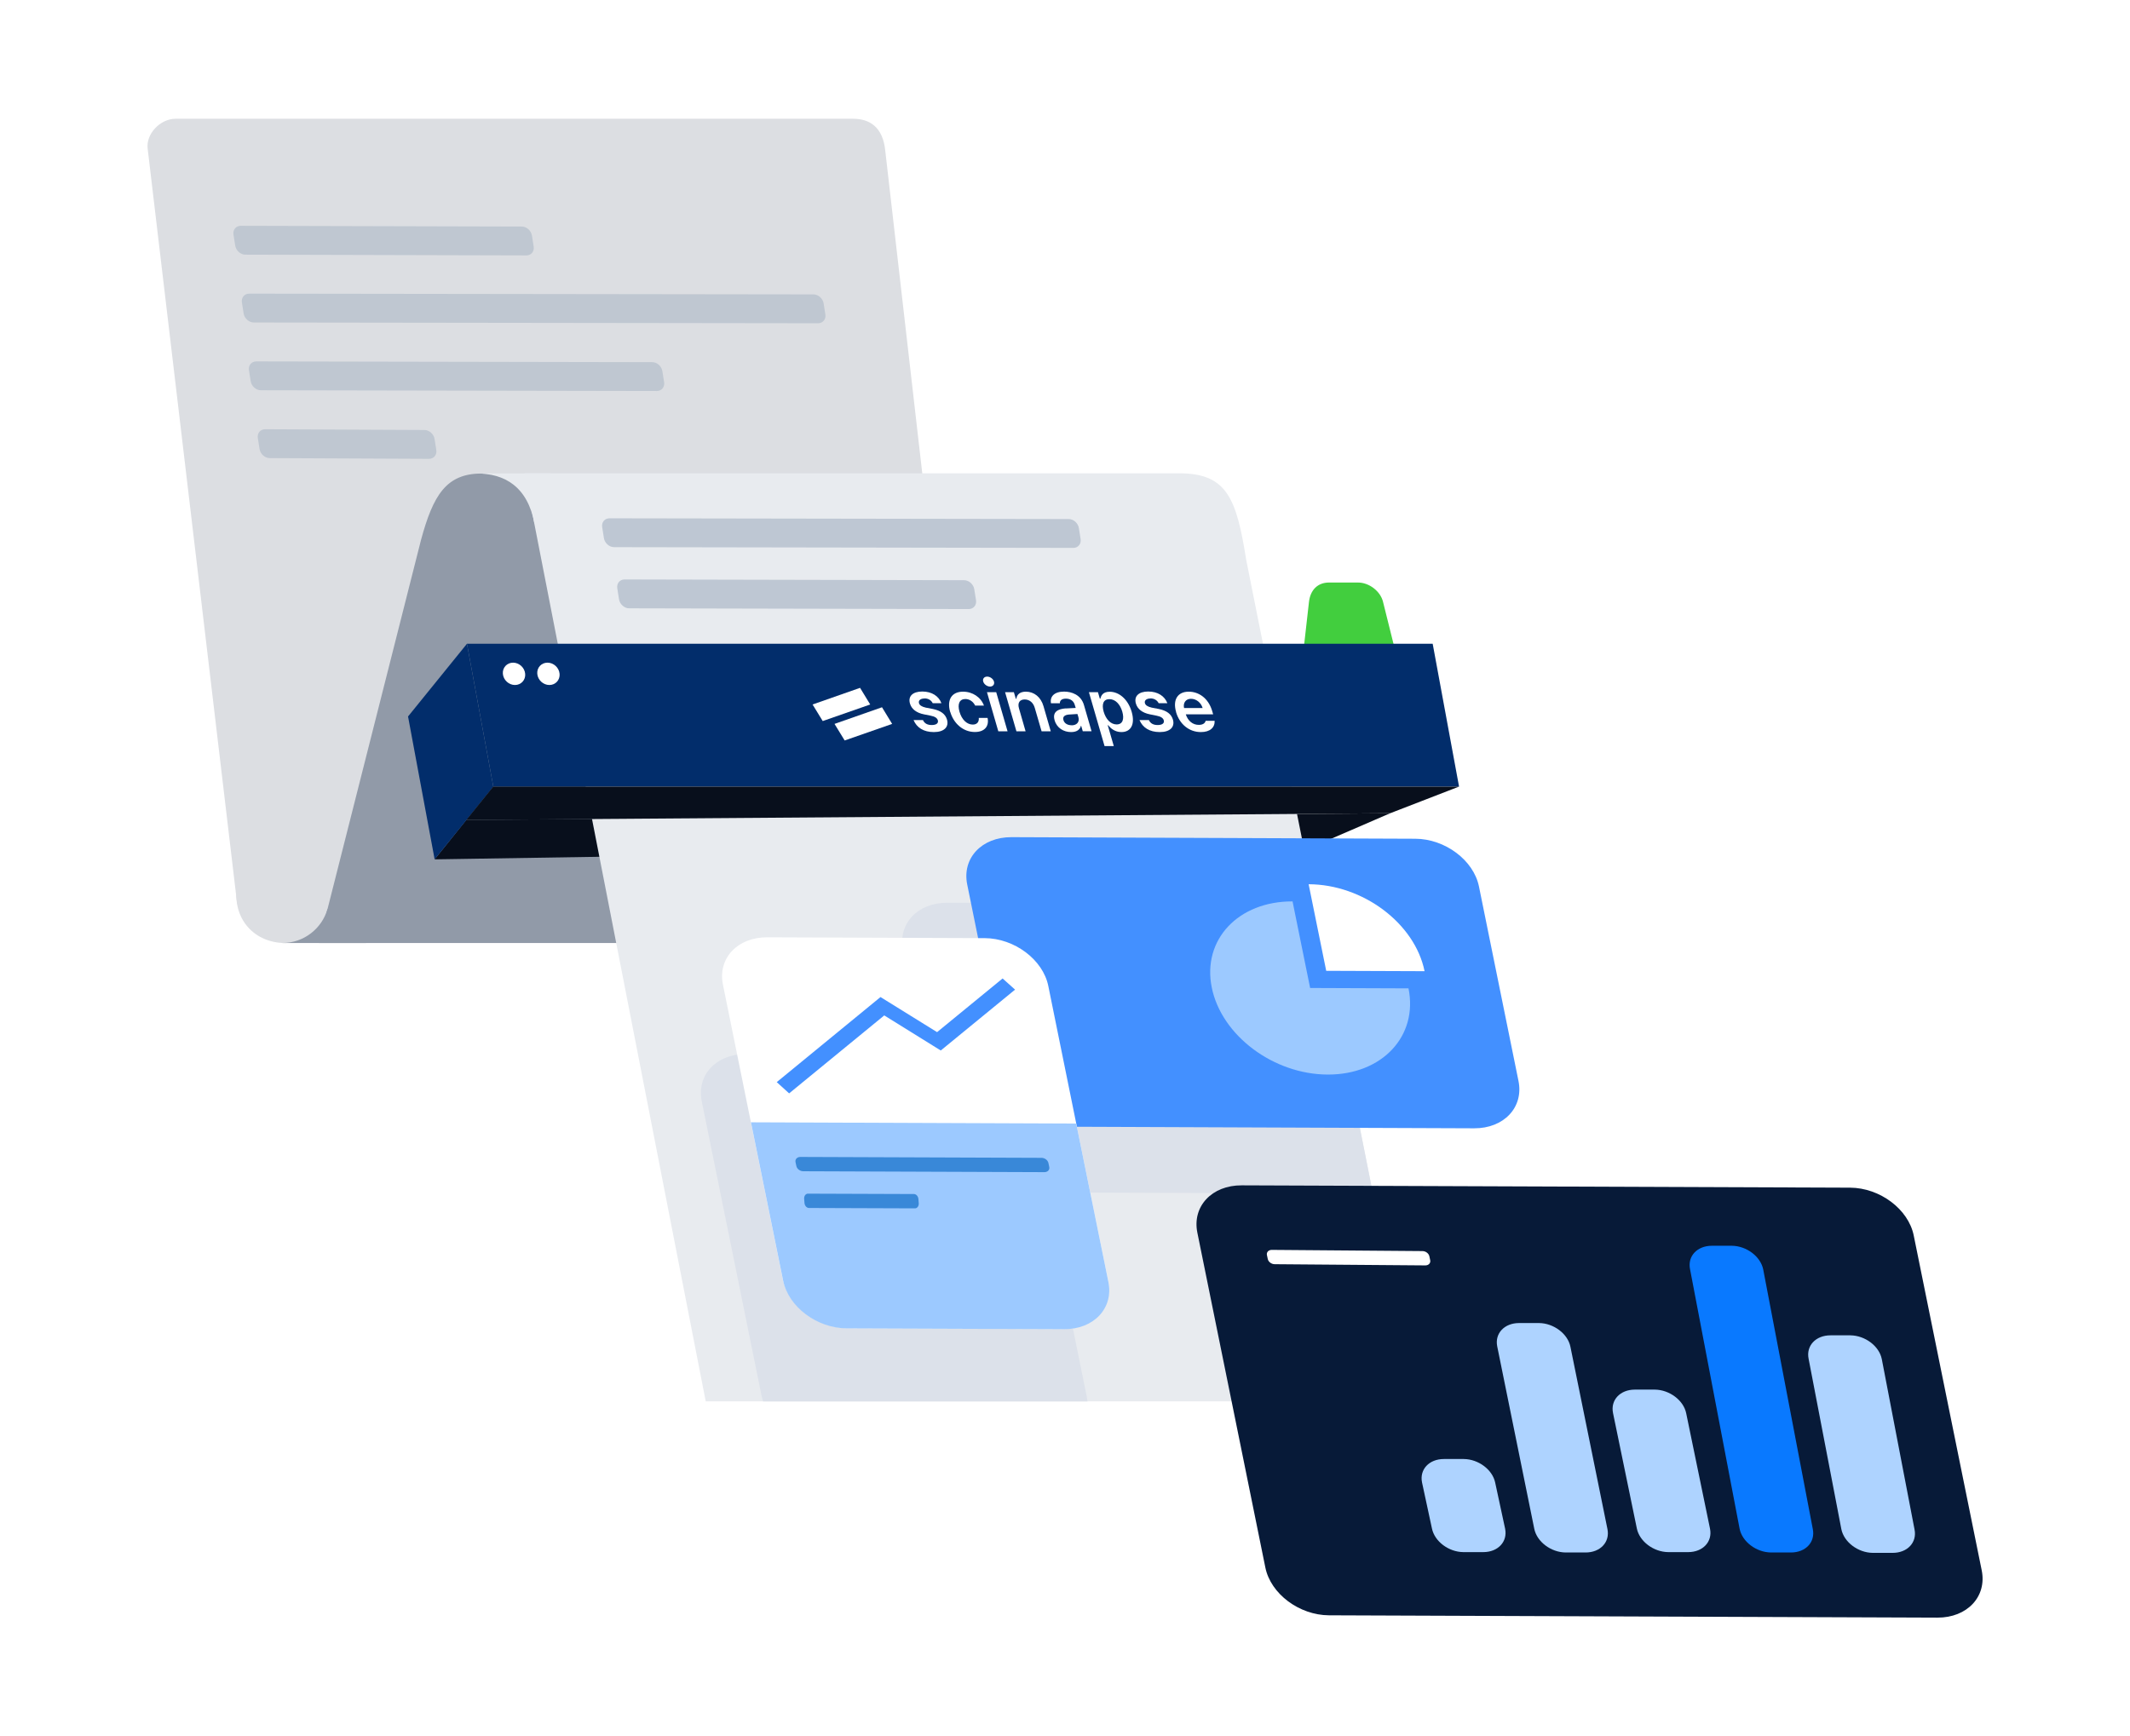
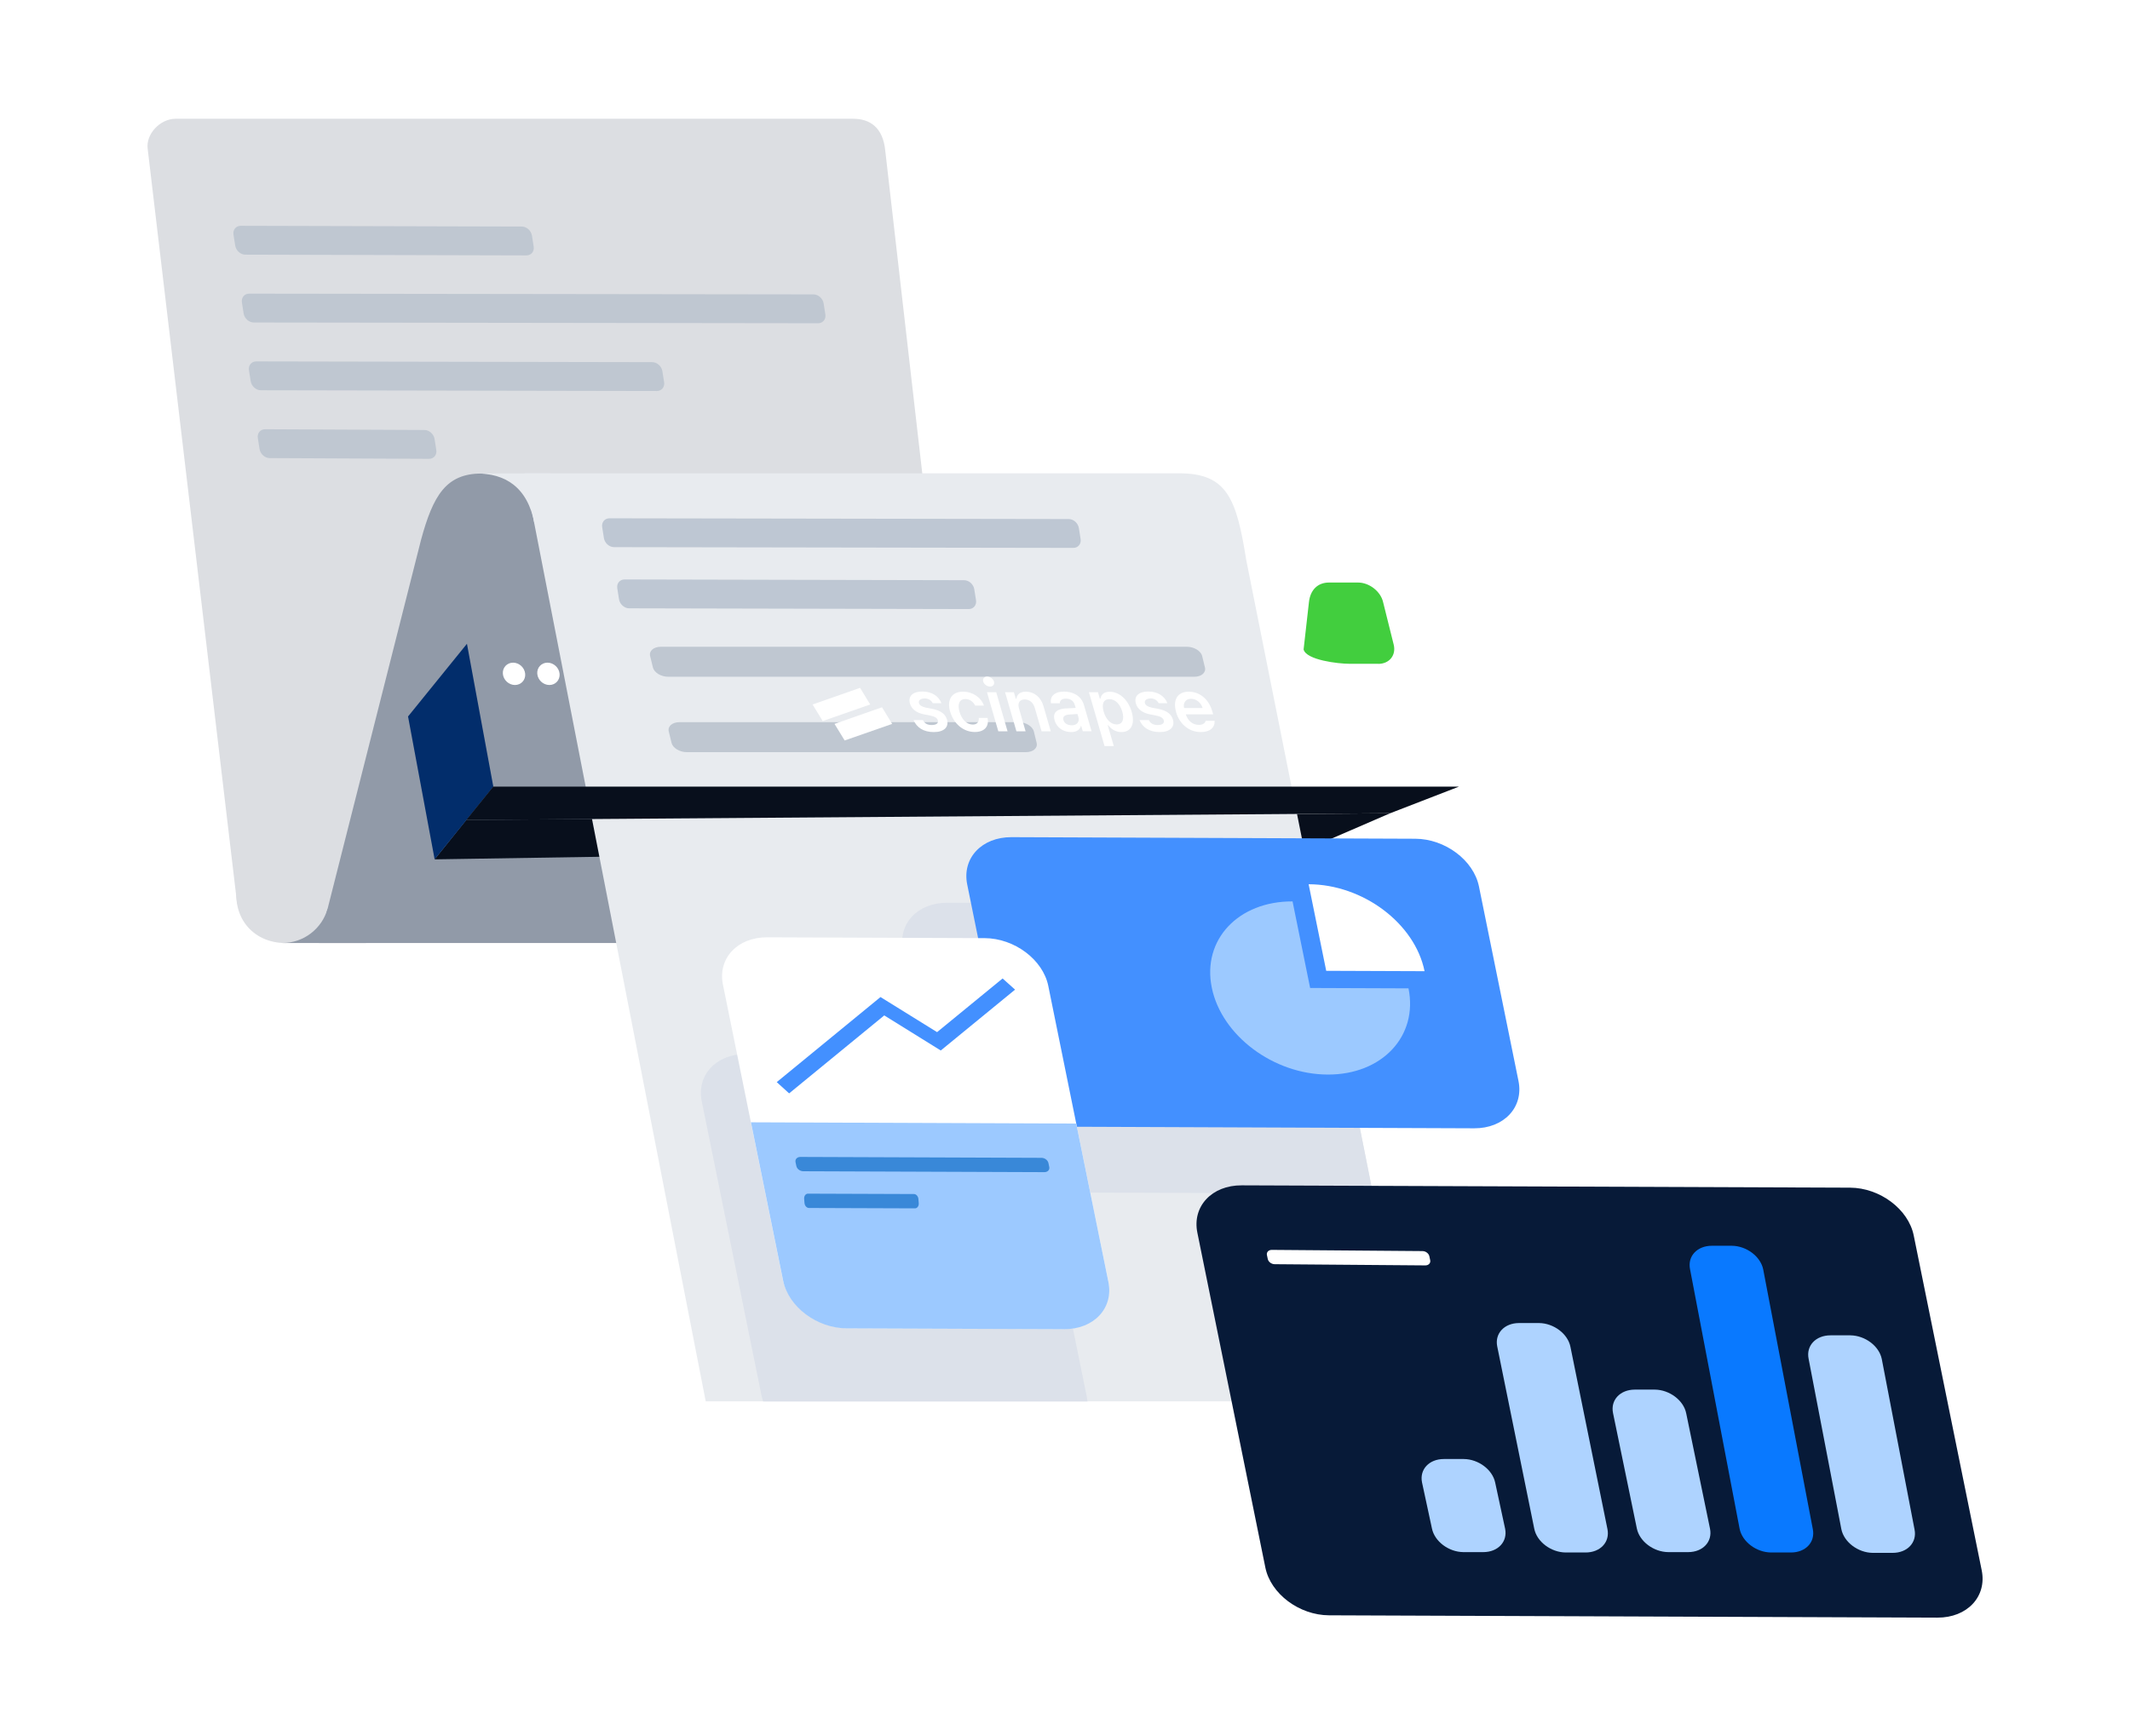
<svg xmlns="http://www.w3.org/2000/svg" width="520" height="424" viewBox="0 0 520 424" fill="none">
  <rect width="520" height="424" fill="white" />
  <g clip-path="url(#clip0_944_1091)">
    <path d="M237.355 221.975L57.902 220.749L36.055 36.358C35.56 32.789 39.045 29.018 42.842 29H208.262C212.261 29 215.581 30.977 216.132 36.907L237.355 221.957V221.975Z" fill="#DCDEE2" />
    <path d="M69.807 230.267C78.153 230.267 86.426 223.513 88.297 215.185L127.68 140.469L76.392 133.496L58.067 215.203C56.196 223.531 61.442 230.285 69.788 230.285L69.807 230.267Z" fill="#DCDEE2" />
    <path d="M128.506 62.368L59.902 62.184C58.728 62.184 57.627 61.196 57.425 59.988L57.004 57.316C56.802 56.108 57.609 55.138 58.783 55.138L127.387 55.321C128.561 55.321 129.662 56.309 129.863 57.517L130.285 60.189C130.487 61.398 129.68 62.368 128.506 62.368Z" fill="#BFC7D1" />
    <path d="M160.35 95.479L63.68 95.296C62.506 95.296 61.406 94.308 61.204 93.099L60.782 90.427C60.58 89.219 61.387 88.249 62.561 88.249L159.231 88.432C160.405 88.432 161.505 89.42 161.707 90.628L162.129 93.301C162.331 94.509 161.524 95.479 160.35 95.479Z" fill="#BFC7D1" />
    <path d="M104.733 112.044L65.845 111.861C64.671 111.861 63.571 110.872 63.369 109.664L62.947 106.992C62.745 105.784 63.552 104.814 64.726 104.814L103.614 104.997C104.788 104.997 105.889 105.985 106.091 107.193L106.512 109.866C106.714 111.074 105.907 112.044 104.733 112.044Z" fill="#BFC7D1" />
    <path d="M199.715 78.932L61.956 78.749C60.783 78.749 59.682 77.761 59.48 76.553L59.058 73.881C58.856 72.672 59.664 71.703 60.838 71.703L198.596 71.885C199.77 71.885 200.871 72.874 201.073 74.082L201.495 76.754C201.696 77.962 200.889 78.932 199.715 78.932Z" fill="#BFC7D1" />
    <path d="M117.536 115.631C108.915 115.631 105.741 120.976 102.806 131.757L77.859 230.267H168.659L133.018 131.757C133.018 121.708 125.882 115.631 117.536 115.631Z" fill="#919AA8" />
    <path d="M339.381 198.583L113.831 200.212L106.108 209.84L321.184 206.454L339.381 198.583Z" fill="#080F1C" />
    <path d="M345.306 342.194H172.291L128.047 115.576H287.854C299.612 115.558 301.869 121.8 304.253 136.79L345.324 342.194H345.306Z" fill="#E8EBEF" />
    <path d="M301.777 283.604L192.982 283.183C191.24 283.183 189.552 281.92 189.24 280.382L188.818 278.296C188.507 276.758 189.662 275.514 191.423 275.514L300.218 275.935C301.96 275.935 303.648 277.198 303.96 278.735L304.382 280.822C304.693 282.359 303.538 283.604 301.777 283.604Z" fill="#CCCCCC" />
    <path d="M291.56 165.252H163.12C161.377 165.252 159.708 164.246 159.396 162.983L158.717 160.201C158.405 158.938 159.579 157.931 161.322 157.931H289.762C291.505 157.931 293.174 158.938 293.486 160.201L294.165 162.983C294.476 164.246 293.302 165.252 291.56 165.252Z" fill="#BFC7D1" />
    <path d="M250.47 183.666H167.668C165.926 183.666 164.257 182.659 163.945 181.396L163.266 178.614C162.954 177.351 164.128 176.344 165.871 176.344H248.673C250.415 176.344 252.085 177.351 252.396 178.614L253.075 181.396C253.387 182.659 252.213 183.666 250.47 183.666Z" fill="#BFC7D1" />
    <path d="M192.89 269.382L248.251 269.602C249.058 269.602 249.81 270.169 249.957 270.883L250.158 271.835C250.305 272.53 249.773 273.098 248.966 273.098L193.606 272.878C192.799 272.878 192.047 272.311 191.9 271.597L191.698 270.645C191.551 269.949 192.083 269.382 192.89 269.382Z" fill="#D8D8D8" />
    <path d="M191.9 260.633L226.734 260.761C227.541 260.761 228.293 261.328 228.44 262.042L228.642 262.994C228.789 263.69 228.257 264.257 227.45 264.257L192.616 264.129C191.809 264.129 191.056 263.561 190.91 262.848L190.708 261.896C190.561 261.2 191.093 260.633 191.9 260.633Z" fill="#D8D8D8" />
    <path d="M182.142 257.356L235.191 257.558C242.473 257.594 249.425 262.811 250.728 269.217L265.329 341.114C265.402 341.48 265.457 341.846 265.494 342.212H186.306C186.159 341.755 186.012 341.279 185.92 340.821L171.319 268.924C170.017 262.518 174.859 257.338 182.142 257.375V257.356Z" fill="#DCE1EA" />
    <path d="M231.302 220.438L321.129 220.767L335.18 291.474L245.646 291.145C238.364 291.108 231.412 285.892 230.109 279.486L220.461 231.988C219.158 225.581 224.001 220.401 231.283 220.438H231.302Z" fill="#DCE1EA" />
    <path d="M359.888 275.514L261.311 275.129C254.029 275.093 247.077 269.876 245.774 263.47L236.126 215.972C234.823 209.566 239.666 204.386 246.948 204.422L345.526 204.807C352.808 204.843 359.76 210.06 361.062 216.466L370.711 263.964C372.013 270.37 367.171 275.55 359.888 275.514Z" fill="#4390FF" />
    <path d="M315.553 220.109C302.291 220.054 293.449 229.48 295.834 241.158C298.2 252.835 310.875 262.353 324.138 262.39C337.4 262.445 346.241 253.018 343.857 241.341L319.845 241.249L315.553 220.109Z" fill="#9CC9FF" />
    <path d="M319.478 215.917L323.77 237.058L347.781 237.149C345.415 225.471 332.74 215.954 319.478 215.917Z" fill="white" />
    <path d="M187.333 228.876L240.382 229.077C247.664 229.114 254.616 234.33 255.919 240.737L270.52 312.634C271.859 319.241 266.87 324.568 259.367 324.531L207.107 324.33C199.605 324.293 192.432 318.93 191.093 312.322L176.492 240.426C175.19 234.019 180.032 228.839 187.315 228.876H187.333Z" fill="white" />
    <path d="M183.315 274.049L262.742 274.361L270.593 313.018C271.896 319.424 267.053 324.604 259.771 324.567L206.722 324.366C199.439 324.33 192.487 319.113 191.185 312.707L183.334 274.049H183.315Z" fill="#9CC9FF" />
    <path d="M192.653 266.984L189.626 264.239L214.958 243.464L228.771 252.03L244.766 238.925L247.811 241.652L229.67 256.515L215.875 247.948L192.653 266.984Z" fill="#4390FF" />
    <path d="M254.965 286.221L196.12 286.002C195.312 286.002 194.56 285.434 194.414 284.72L194.212 283.769C194.065 283.073 194.597 282.506 195.404 282.506L254.25 282.725C255.057 282.725 255.809 283.293 255.956 284.007L256.157 284.958C256.304 285.654 255.772 286.221 254.965 286.221Z" fill="#3988D8" />
    <path d="M223.378 295.062L197.495 294.97C196.927 294.97 196.431 294.403 196.395 293.689L196.321 292.737C196.266 292.042 196.688 291.474 197.238 291.474L223.121 291.566C223.69 291.566 224.185 292.133 224.221 292.847L224.295 293.799C224.35 294.495 223.928 295.062 223.378 295.062Z" fill="#3988D8" />
    <path d="M472.976 395L324.45 394.433C317.168 394.396 310.215 389.179 308.913 382.773L292.312 300.992C291.01 294.586 295.853 289.406 303.135 289.443L451.661 290.01C458.943 290.047 465.896 295.263 467.198 301.67L483.799 383.45C485.101 389.857 480.258 395.037 472.976 395Z" fill="#071A38" />
    <path d="M437.225 379.094H432.364C428.769 379.058 425.338 376.477 424.696 373.31L412.59 309.906C411.948 306.74 414.332 304.196 417.928 304.196H422.789C426.384 304.232 429.814 306.813 430.456 309.979L442.563 373.383C443.205 376.55 440.82 379.094 437.225 379.094Z" fill="#0979FF" />
    <path d="M387.092 379.094H382.231C378.636 379.058 375.206 376.477 374.564 373.31L365.52 328.777C364.878 325.611 367.263 323.067 370.858 323.067H375.719C379.315 323.103 382.745 325.684 383.387 328.851L392.43 373.383C393.072 376.55 390.688 379.094 387.092 379.094Z" fill="#AED3FF" />
    <path d="M412.131 379.003H407.27C403.675 378.966 400.245 376.385 399.603 373.219L393.788 345.031C393.146 341.864 395.531 339.32 399.126 339.32H403.987C407.582 339.357 411.012 341.938 411.654 345.104L417.469 373.292C418.111 376.458 415.727 379.003 412.131 379.003Z" fill="#AED3FF" />
    <path d="M362.109 379.003H357.248C353.653 378.966 350.222 376.385 349.58 373.219L347.159 361.98C346.517 358.814 348.902 356.269 352.497 356.269H357.358C360.953 356.306 364.384 358.887 365.026 362.053L367.447 373.292C368.089 376.458 365.704 379.003 362.109 379.003Z" fill="#AED3FF" />
    <path d="M462.061 379.186H457.2C453.605 379.149 450.175 376.568 449.533 373.402L441.535 331.779C440.893 328.613 443.278 326.068 446.873 326.068H451.734C455.329 326.105 458.76 328.686 459.402 331.852L467.399 373.475C468.041 376.641 465.657 379.186 462.061 379.186Z" fill="#AED3FF" />
    <path d="M347.966 308.991L311.205 308.698C310.398 308.698 309.646 308.131 309.5 307.417L309.298 306.465C309.151 305.77 309.683 305.202 310.49 305.202L347.25 305.495C348.057 305.495 348.809 306.062 348.956 306.776L349.158 307.728C349.305 308.424 348.773 308.991 347.966 308.991Z" fill="white" />
    <path d="M336.483 162.086H329.403C326.688 162.086 318.892 161.171 318.25 158.59C318.25 158.59 319.222 150.134 319.552 147.059C319.883 143.984 321.754 142.245 324.45 142.245H331.531C334.245 142.245 336.997 144.35 337.639 146.949L340.244 157.4C340.886 159.981 339.198 162.104 336.483 162.104V162.086Z" fill="#42CE3E" />
-     <path d="M120.435 192.086H356.202L349.763 157.199H113.996L120.435 192.086Z" fill="#022D6B" />
    <path d="M106.109 209.84L120.435 192.086L113.996 157.199L99.615 174.953L106.109 209.84Z" fill="#022D6B" />
    <path d="M122.765 164.539C122.893 166.04 124.214 167.266 125.718 167.266C127.222 167.266 128.341 166.04 128.213 164.539C128.084 163.038 126.764 161.811 125.26 161.811C123.755 161.811 122.637 163.038 122.765 164.539Z" fill="white" />
    <path d="M131.166 164.539C131.295 166.04 132.615 167.266 134.12 167.266C135.624 167.266 136.743 166.04 136.614 164.539C136.486 163.038 135.165 161.811 133.661 161.811C132.157 161.811 131.038 163.038 131.166 164.539Z" fill="white" />
    <path d="M356.165 192.086H120.398L113.831 200.212L339.381 198.583L356.165 192.086Z" fill="#080F1C" />
    <path d="M225.69 170.561C224.717 170.561 224.167 171.036 224.35 171.695C224.479 172.19 224.992 172.556 226.02 172.794L227.744 173.123C229.67 173.526 230.789 174.349 231.193 175.722C231.706 177.516 230.495 178.761 227.982 178.761C225.469 178.761 223.8 177.662 223.03 175.832H225.323C225.69 176.656 226.442 177.058 227.487 177.04C228.569 177.04 229.156 176.601 228.955 175.887C228.79 175.338 228.258 174.972 227.249 174.77L225.616 174.441C223.727 174.075 222.534 173.141 222.149 171.787C221.636 170.011 222.828 168.858 225.158 168.858C227.487 168.858 229.175 169.975 229.835 171.714H227.707C227.359 171 226.625 170.524 225.671 170.542L225.69 170.561Z" fill="white" />
    <path d="M231.963 173.837C231.12 170.908 232.312 168.895 235.118 168.895C237.43 168.895 239.466 170.249 240.218 172.299H238.072C237.632 171.384 236.751 170.689 235.669 170.689C234.275 170.689 233.688 171.86 234.238 173.782C234.807 175.759 236.072 176.93 237.485 176.93C238.475 176.93 239.044 176.344 238.952 175.301H241.098C241.52 177.315 240.401 178.742 237.998 178.742C235.137 178.742 232.826 176.692 231.982 173.819L231.963 173.837Z" fill="white" />
    <path d="M241.007 165.216C241.722 165.216 242.474 165.765 242.658 166.424C242.859 167.101 242.419 167.65 241.704 167.65C240.988 167.65 240.236 167.101 240.034 166.424C239.833 165.747 240.273 165.216 240.988 165.216H241.007ZM240.952 169.023H243.208L245.978 178.578H243.721L240.952 169.023Z" fill="white" />
    <path d="M250.398 178.578H248.142L245.372 169.023H247.518L247.995 170.634H248.124C248.252 169.572 249.022 168.895 250.453 168.895C252.434 168.895 254.122 170.194 254.764 172.482L256.525 178.578H254.287L252.618 172.848C252.251 171.567 251.334 170.798 250.16 170.798C248.967 170.798 248.362 171.586 248.766 172.977L250.38 178.578H250.398Z" fill="white" />
    <path d="M260.194 172.995C260.854 172.94 262.193 172.885 262.615 172.867L262.377 172.098C262.101 171.146 261.331 170.597 260.212 170.597C259.203 170.597 258.726 171.055 258.745 171.732H256.58C256.268 170.103 257.369 168.877 259.772 168.877C261.588 168.877 263.899 169.627 264.633 172.171L266.486 178.559H264.339L263.954 177.241H263.881C263.697 178.047 263 178.761 261.496 178.761C259.68 178.761 257.993 177.772 257.461 175.869C256.837 173.727 258.451 173.105 260.175 172.977L260.194 172.995ZM261.606 177.113C262.964 177.113 263.587 176.216 263.275 175.136L263.037 174.349C262.633 174.368 261.404 174.441 260.964 174.478C259.919 174.569 259.368 175.008 259.625 175.85C259.864 176.674 260.671 177.095 261.606 177.095V177.113Z" fill="white" />
    <path d="M265.843 169.023H268.044L268.503 170.597H268.649C268.796 169.92 269.2 168.913 270.906 168.913C273.107 168.913 275.345 170.634 276.28 173.819C277.179 176.967 276.023 178.761 273.767 178.761C272.116 178.761 271.089 177.772 270.52 177.077H270.429L271.914 182.183H269.658L265.843 169.041V169.023ZM272.611 176.894C274.097 176.894 274.501 175.576 273.987 173.782C273.474 172.007 272.336 170.725 270.832 170.725C269.365 170.725 268.924 171.933 269.438 173.782C269.988 175.649 271.162 176.894 272.611 176.894Z" fill="white" />
    <path d="M280.848 170.561C279.894 170.561 279.325 171.036 279.509 171.695C279.637 172.19 280.151 172.556 281.178 172.794L282.902 173.123C284.828 173.526 285.947 174.349 286.351 175.722C286.864 177.516 285.654 178.761 283.141 178.761C280.628 178.761 278.958 177.662 278.188 175.832H280.481C280.848 176.656 281.6 177.058 282.645 177.04C283.728 177.04 284.315 176.601 284.113 175.887C283.948 175.338 283.416 174.972 282.407 174.77L280.774 174.441C278.885 174.075 277.693 173.141 277.307 171.787C276.794 170.011 277.986 168.858 280.316 168.858C282.645 168.858 284.333 169.975 284.993 171.714H282.865C282.517 171 281.783 170.524 280.829 170.542L280.848 170.561Z" fill="white" />
    <path d="M287.122 173.855C286.26 170.89 287.489 168.895 290.203 168.895C292.551 168.895 294.991 170.359 295.963 173.709L296.165 174.423H289.488C290.002 176.052 291.231 177.022 292.68 177.003C293.67 177.003 294.202 176.582 294.331 176.015H296.532C296.605 177.662 295.395 178.761 293.175 178.761C290.295 178.761 287.966 176.839 287.103 173.855H287.122ZM293.597 172.885C293.212 171.586 292.056 170.634 290.754 170.634C289.451 170.634 288.791 171.677 289.066 172.885H293.579H293.597Z" fill="white" />
    <path d="M212.445 172.025L200.852 176.07L198.376 172.025L209.969 167.961L212.445 172.025Z" fill="white" />
    <path d="M217.802 176.765L206.209 180.811L203.732 176.765L215.325 172.702L217.802 176.765Z" fill="white" />
    <path d="M68.908 230.267C74.154 230.267 78.575 226.771 79.951 221.975H89.343V230.267H68.908Z" fill="#919AA8" />
    <path d="M130.505 127.931C128.799 118.834 123.241 115.613 116.325 115.613H134.393L130.505 127.931Z" fill="#E8EBEF" />
    <path d="M262.027 133.788L149.913 133.605C148.739 133.605 147.638 132.617 147.436 131.409L147.014 128.737C146.813 127.529 147.62 126.559 148.794 126.559L260.908 126.742C262.082 126.742 263.183 127.73 263.385 128.938L263.807 131.61C264.008 132.818 263.201 133.788 262.027 133.788Z" fill="#BEC7D3" />
    <path d="M236.493 148.724L153.599 148.541C152.425 148.541 151.325 147.553 151.123 146.345L150.701 143.672C150.499 142.464 151.306 141.494 152.48 141.494L235.374 141.677C236.548 141.677 237.648 142.666 237.85 143.874L238.272 146.546C238.474 147.754 237.667 148.724 236.493 148.724Z" fill="#BEC7D3" />
  </g>
  <defs>
    <clipPath id="clip0_944_1091">
      <rect width="448" height="366" fill="white" transform="translate(36 29)" />
    </clipPath>
  </defs>
</svg>